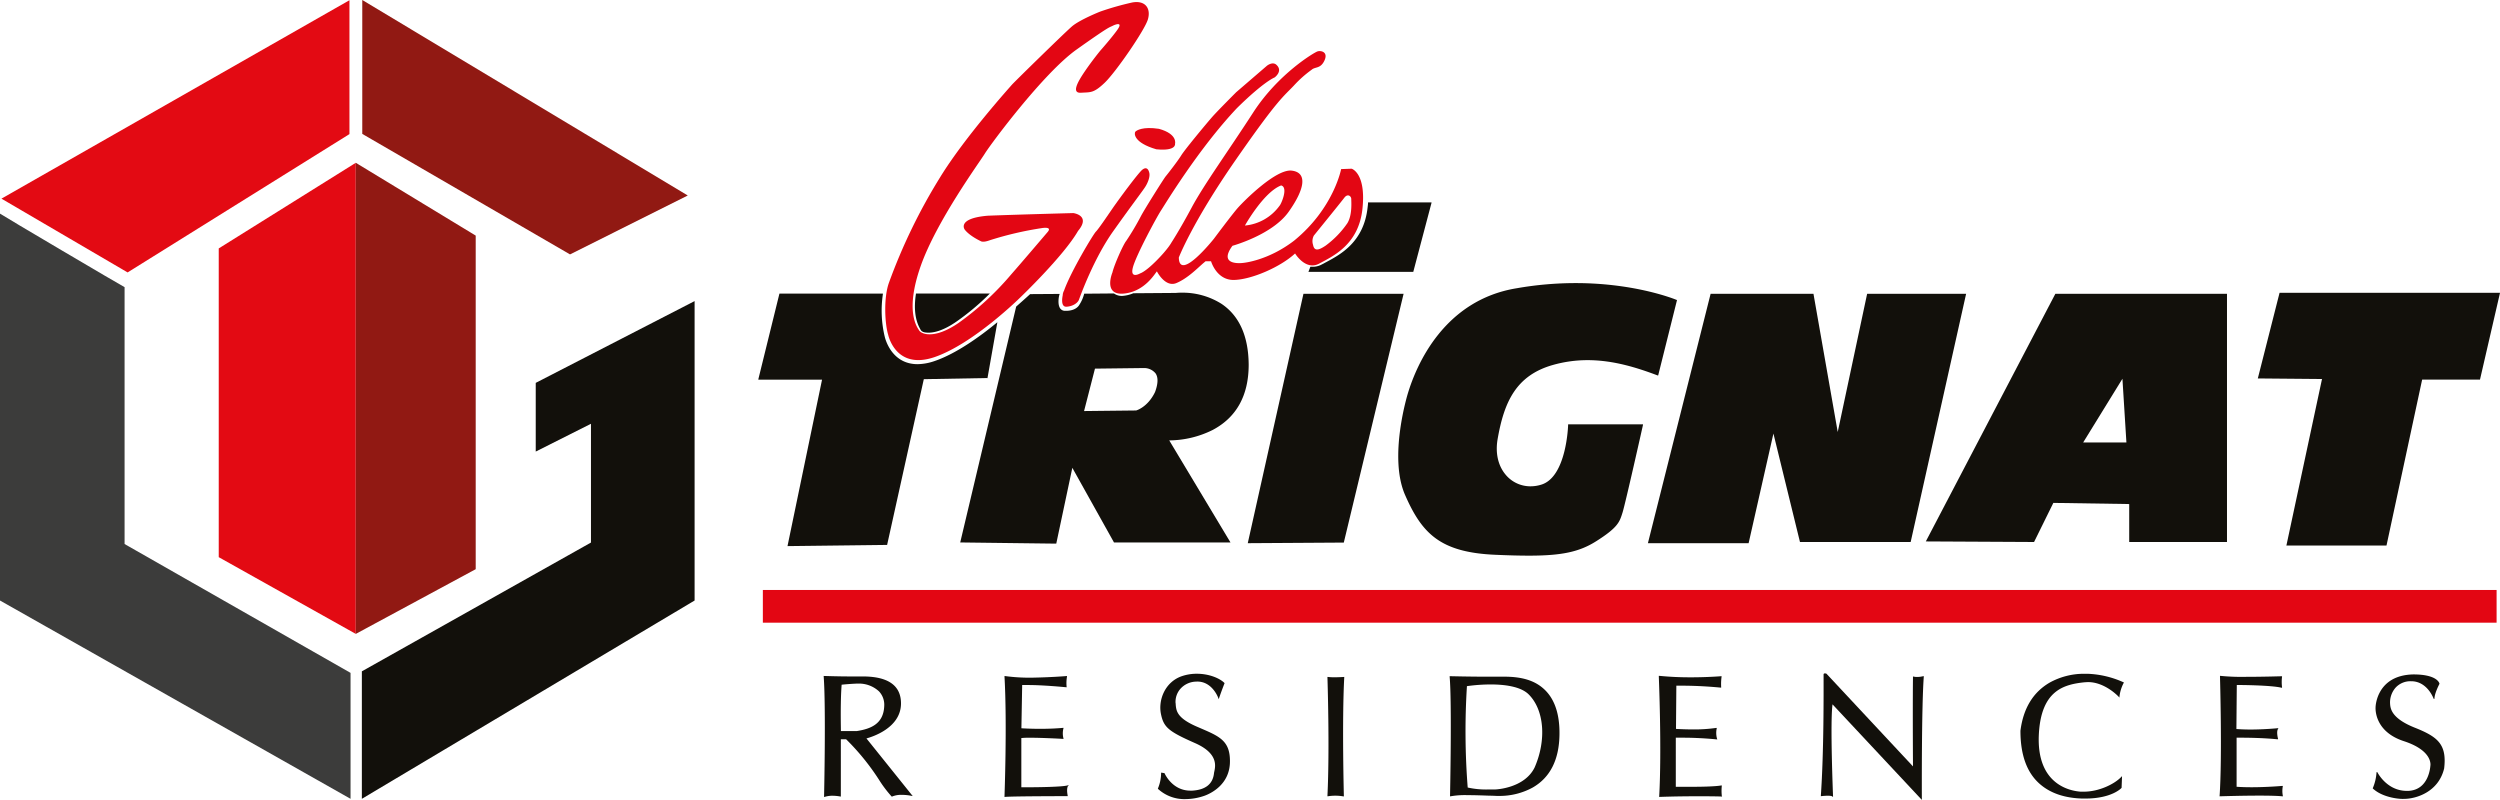
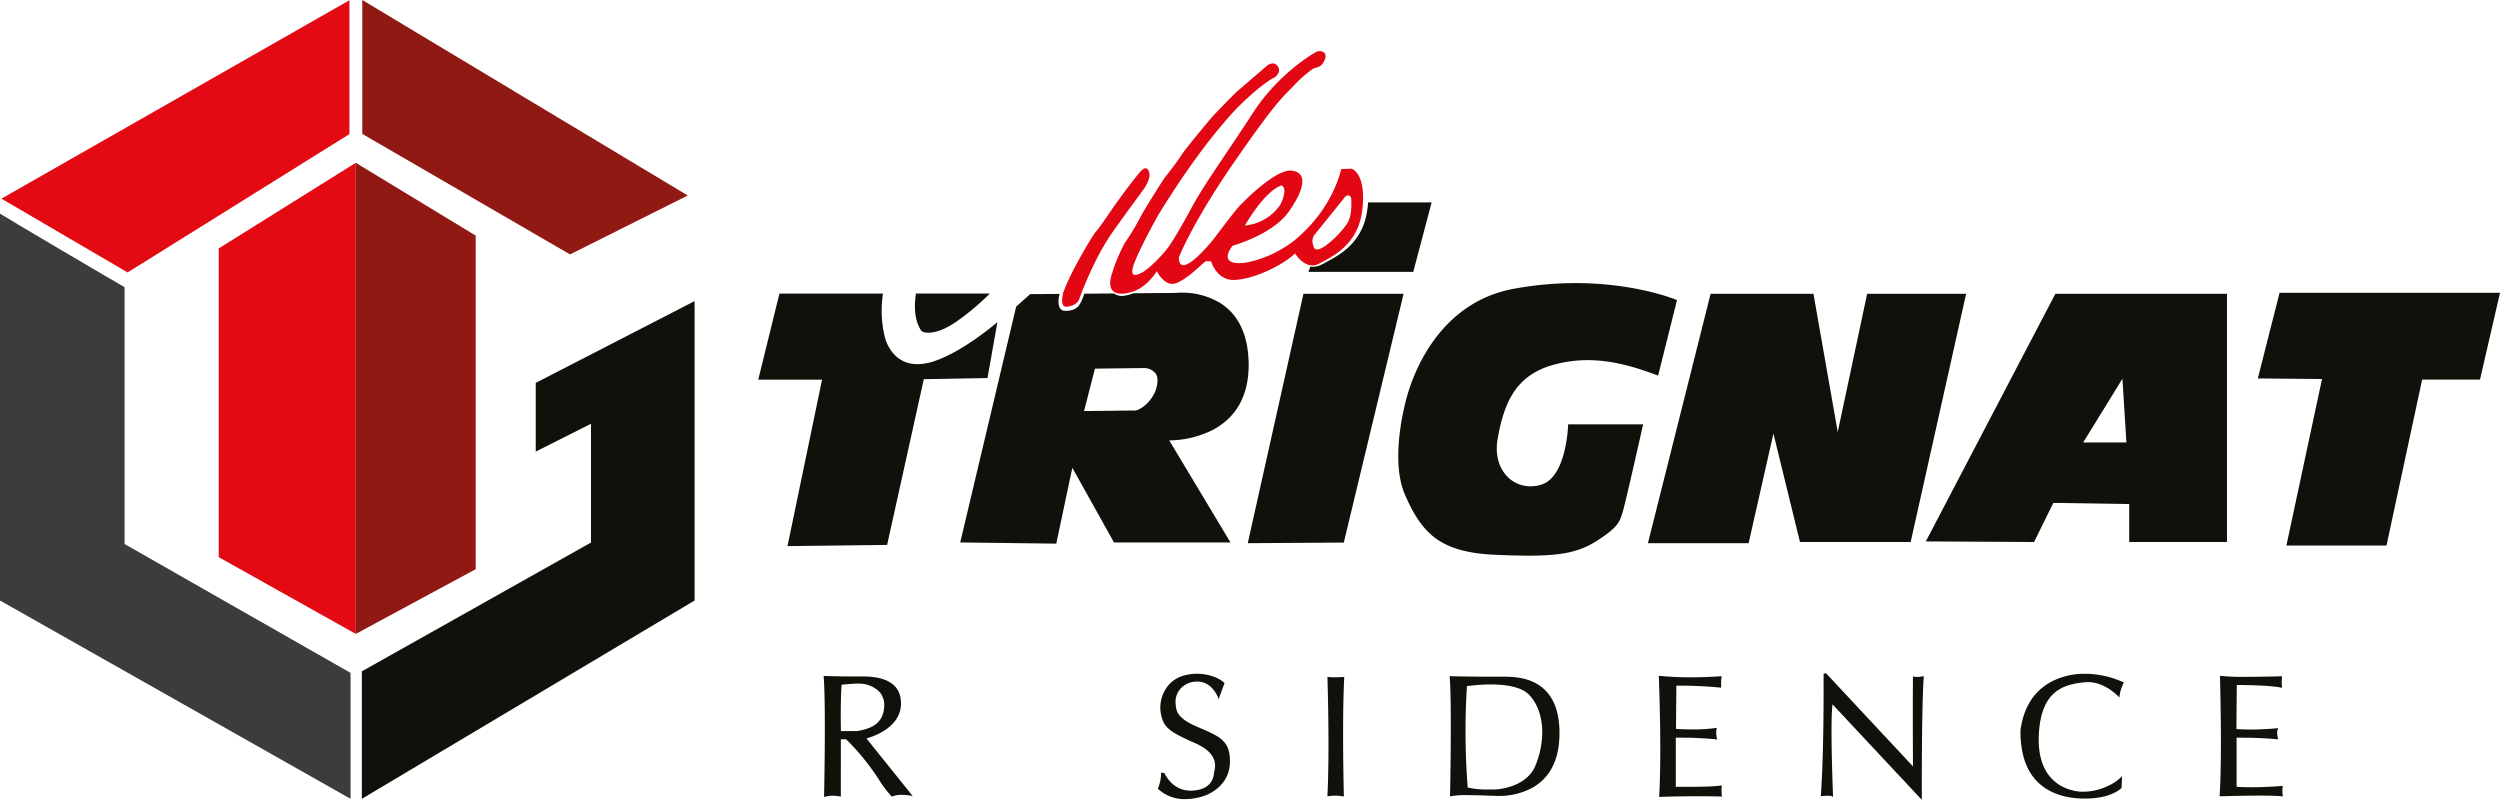
<svg xmlns="http://www.w3.org/2000/svg" id="Calque_1" data-name="Calque 1" viewBox="0 0 778 248.91">
  <defs>
    <style>.cls-1{fill:#e30a13;}.cls-2{fill:#3c3c3b;}.cls-3{fill:#12100b;}.cls-4{fill:#911913;}.cls-5{fill:#e30613;}</style>
  </defs>
  <polygon class="cls-1" points="39.71 84.78 108.75 41.73 108.75 0.07 0.45 61.82 39.71 84.78" />
  <path class="cls-2" d="M109.09,209.4,38.77,169.3V89.36C38.73,89.45,0,66.62,0,66.48v120.4l109.09,61.71Z" />
  <polygon class="cls-3" points="112.61 208.92 112.61 248.59 216.16 186.88 216.16 93.7 166.72 119.15 166.72 140.53 183.91 131.88 183.91 168.84 112.61 208.92" />
  <polygon class="cls-4" points="214.03 60.84 112.74 0 112.74 41.67 177.39 79.17 214.03 60.84" />
  <polygon class="cls-1" points="68.07 77.31 68.07 173.39 110.72 197.27 110.72 50.66 68.07 77.31" />
  <polygon class="cls-4" points="110.72 50.66 110.72 197.27 148.04 177.13 148.04 73.32 110.72 50.66" />
  <path class="cls-3" d="M363.9,137.05a30.74,30.74,0,0,0,13.47-3.24c7.44-3.92,11.22-10.76,11.22-20.34-.07-8.83-2.91-15.19-8.45-18.91a22.69,22.69,0,0,0-12.37-3.48,18.28,18.28,0,0,0-1.85.08l-13.23.1h0a10.66,10.66,0,0,1-3.43.83,4.11,4.11,0,0,1-2.6-.77l0,0-9.29.08v.12a11.45,11.45,0,0,1-1.44,3.28c-1,1.74-3.24,1.93-4.14,1.93h-.42a1.8,1.8,0,0,1-1.47-.8c-.83-1.25-.42-3.62-.19-4.3l.06-.16-9.14.06h-.05l0,0c-1.31,1.21-4.32,3.86-4.35,3.89l0,0-17.41,73.39,29.78.37h.11l5-23.59,12.93,23.16,0,.07h36.29l-19.09-31.81ZM359.45,122c-2.31,4.79-5.88,5.74-5.89,5.74l-16.2.18,3.39-13.2,14.82-.18h.26a4.6,4.6,0,0,1,3.76,1.63C360.47,117.41,360.42,119.37,359.45,122Z" />
  <polygon class="cls-3" points="436.8 91.44 405.63 91.44 388.34 168.88 388.31 169.04 418.1 168.85 418.19 168.85 436.76 91.59 436.8 91.44" />
  <path class="cls-3" d="M488,132.19c0,.16-.45,16.12-8.28,18.61a11.25,11.25,0,0,1-3.42.54,10,10,0,0,1-7.75-3.62c-2.37-2.82-3.25-6.77-2.48-11.14,2-11.45,5.7-19.74,17.18-23a39.49,39.49,0,0,1,10.83-1.5c8.08,0,15.56,2.41,21.81,4.77l.13,0,5.85-23.41,0-.1-.1,0c-.12-.06-12.55-5.24-31.42-5.24a106.18,106.18,0,0,0-18.27,1.59c-22.76,3.66-31.3,24-33.92,32.63-.06.19-6.13,19.81-.9,31.72s10.84,17.88,28.11,18.61c4.31.19,7.62.27,10.42.27,10.22,0,15.69-1.17,20.91-4.47,6.77-4.27,7.3-6,8.17-8.75l.07-.22c.9-2.88,6.31-27,6.36-27.28l0-.15H488Z" />
  <polygon class="cls-3" points="611.85 91.44 581.05 91.44 571.9 134.44 564.37 91.54 564.36 91.44 532.34 91.44 512.83 169.04 544.17 169.04 551.89 134.92 560.15 168.67 594.6 168.67 611.82 91.59 611.85 91.44" />
  <path class="cls-3" d="M599.41,168.31l-.1.18,33.65.18H633l6-12.17,23.61.36v11.81h30.43V91.44H639.62Zm61.09-50.44,1.24,19.83H648.28Z" />
  <polygon class="cls-3" points="709.4 91.12 702.67 117.62 702.63 117.77 722.61 117.95 711.56 169.61 711.52 169.76 742.68 169.76 753.77 118.14 771.77 118.14 777.97 91.27 778 91.12 709.4 91.12" />
  <path class="cls-3" d="M445.48,63.15l0-.16-19.64,0h-.11v.11c0,.54-.08,1-.13,1.45-1.17,10.78-8.48,14.66-12.84,17l-1.34.71A5.82,5.82,0,0,1,409,83a4.12,4.12,0,0,1-.8,0l-.32,0h-.09l-.61,1.61h32.63Z" />
  <path class="cls-3" d="M286.8,103l0,0c.24.19.67.53,2.18.53,1.67,0,4.51-.59,8.58-3.39a76.36,76.36,0,0,0,10.26-8.58l.22-.21h-23v.1c-.7,4.56-.24,8.26,1.36,11A1.73,1.73,0,0,0,286.8,103Z" />
  <path class="cls-3" d="M310.38,100.28l-.26.21c-5,4.12-12.43,9.51-19.2,11.84a16.89,16.89,0,0,1-5.36,1c-8,0-10-7.63-10.22-8.5a34.77,34.77,0,0,1-.58-13.33l0-.14h-32.2L236,118l0,.16h19.82L245.1,169.8l0,.15,30.87-.37h.1L287.49,118l19.82-.36Z" />
-   <rect class="cls-5" x="237.4" y="183.6" width="539.54" height="10.18" />
  <path class="cls-3" d="M280.39,218.9c0-5.56-4-8.39-11.91-8.39-.56,0-1.06,0-1.43,0q-1.08,0-2.58,0c-3.65,0-7.91-.15-8-.15h-.14v.14c.72,9.58.13,37,.12,37.32V248l.16,0a7.76,7.76,0,0,1,2.5-.36,12.78,12.78,0,0,1,2.41.24l.15,0V230.06h1.64a73.33,73.33,0,0,1,10.26,12.64,37.13,37.13,0,0,0,3.88,5.14l.07.06.07,0a7.28,7.28,0,0,1,3.05-.54,15.52,15.52,0,0,1,3.05.31l.35.07-14.4-17.94C271.16,229.38,280.39,226.65,280.39,218.9Zm-5.22.85c-.23,5.67-4.42,7.1-8.48,7.75h-5c0-1.07-.2-9.05.23-14.42.47-.05,2.45-.25,4.86-.35h.34a9.19,9.19,0,0,1,6.41,2.41A6.06,6.06,0,0,1,275.17,219.75Z" />
-   <path class="cls-3" d="M319.68,245h-1.84V229.68a24.27,24.27,0,0,1,2.68-.1c4,0,10.21.35,10.28.36H331l-.06-.18a6.21,6.21,0,0,1,0-3.08l.05-.17-.18,0c-2.14.2-4.54.3-7.12.3-3,0-5.29-.14-5.83-.17l.24-13.46c.54,0,1.14,0,1.8,0,5,0,11.81.69,11.88.69l.15,0v-.15a11.93,11.93,0,0,1,.12-3.16l0-.17-.18,0s-4.18.36-9.8.48a56.87,56.87,0,0,1-9.31-.48l-.16,0v.16c.84,14.73,0,37.09,0,37.31V248l.14,0c2.39-.23,19.21-.24,19.38-.24h.15l0-.15c-.46-2.31.09-3,.09-3l.29-.33-.42.14C330.57,244.9,322.9,245,319.68,245Z" />
  <path class="cls-3" d="M373.69,226.66l-1.39-.6c-6-2.63-6.24-4.83-6.42-6.76,0-.18,0-.36-.05-.53a6.17,6.17,0,0,1,1.44-4.33,6.73,6.73,0,0,1,4.87-2.32c5.05-.36,7,5.08,7,5.13l.12.34.12-.34c.72-2.16,1.68-4.58,1.69-4.6l0-.08-.06-.06c-1.36-1.37-4.63-2.84-8.55-2.84a14.36,14.36,0,0,0-4.66.75c-5.23,1.79-7.41,7.39-6.51,11.78.85,4.14,2.34,5.41,10.62,9.06,7.21,3.18,6.34,7.1,6,8.77-.05.22-.09.41-.11.55-.34,3.39-2.62,5.23-6.79,5.47h-.55c-5.73,0-8-5.34-8.05-5.39l0-.06-1.07-.16v.15a12.78,12.78,0,0,1-1,4.8l0,.08.06.06a12.09,12.09,0,0,0,8.52,3.15,18.21,18.21,0,0,0,6-1.07c1.84-.68,7.84-3.45,7.84-10.66C382.8,230.58,379.56,229.19,373.69,226.66Z" />
  <path class="cls-3" d="M415.25,210.77a15.11,15.11,0,0,1-2-.11l-.15,0v.15c0,.21.72,21.86,0,36.83v.16l.16,0a14,14,0,0,1,2.3-.18,13.44,13.44,0,0,1,2.5.22l.15,0v-.15c0-.24-.6-23.23.12-36.88v-.14h-.14S416.71,210.77,415.25,210.77Z" />
  <path class="cls-3" d="M468.09,210.58c-.86,0-1.64,0-2.27,0l-.74,0c-.85,0-1.93,0-3.19,0-4.66,0-10.56-.15-10.62-.15h-.14v.14c.72,8.14.13,36.79.12,37.07v.17l.16,0a25.72,25.72,0,0,1,5.33-.36c2.37,0,4.94.1,6.82.17,1.07,0,1.92.07,2.36.07h.37a21.48,21.48,0,0,0,10.6-2.56c5.49-3.1,8.33-8.68,8.42-16.59.08-6.06-1.39-10.66-4.37-13.67S473.85,210.58,468.09,210.58Zm9.48,28.27c-3.2,6.51-12.16,6.83-12.25,6.83s-.86,0-2,0a26.26,26.26,0,0,1-6.57-.6,225,225,0,0,1-.24-31.55,53.67,53.67,0,0,1,7.38-.53c4,0,9.21.53,11.8,3.06C480.55,220.86,481.34,230.22,477.57,238.85Z" />
  <path class="cls-3" d="M535.82,244.6v-.17l-.16,0s-1.78.42-9.09.42c-1.54,0-3.24,0-5.06,0V229.57c.29,0,1,0,2.21,0,2.29,0,6,.09,10.5.53l.21,0-.08-.19a6.62,6.62,0,0,1-.11-3.21l0-.17-.18,0A48.2,48.2,0,0,1,527,227c-1.72,0-3.55-.06-5.43-.16l.11-13.46h.9c1.79,0,6.64,0,12.91.61h.14v-.14a16.81,16.81,0,0,1,.12-3.23l0-.18-.18,0s-4.13.34-9.38.34a97.06,97.06,0,0,1-9.83-.46l-.14,0v.14c0,.23.95,22.59.12,37.44V248h.14s5-.2,11.77-.2c2.54,0,5,0,7.46.08l.21,0-.09-.19A15.12,15.12,0,0,1,535.82,244.6Z" />
  <path class="cls-3" d="M596.57,210.67a4.1,4.1,0,0,1-1.1-.13l-.15,0v.16c0,.07-.12,6.73,0,27.8l-26.93-28.85,0,0a1.49,1.49,0,0,0-.48-.09c-.38,0-.41.25-.41.33V210c0,5.3.11,23.69-.85,37.61v.15l.15,0a19.53,19.53,0,0,1,2-.13c1,0,1.32.14,1.42.22l.22.18,0-.28c0-.23-.93-22.74-.16-28.56l27.58,29.5.22.23v-.31c0-.28-.12-28.23.6-38v-.18l-.17,0A7.89,7.89,0,0,1,596.57,210.67Z" />
  <path class="cls-3" d="M649.59,209.68h-1.16a22,22,0,0,0-10.56,2.74c-5.16,3-8.22,8-9.11,15,0,7.53,2,13.15,6.21,16.71,3.24,2.76,7.63,4.23,13.06,4.38h.88c8.26,0,11.21-3.19,11.33-3.33l0,0,.14-3.65-.23.24c-2.11,2.23-6.92,4.6-11.66,4.6-.32,0-.65,0-1,0-3.24-.23-13.77-2.18-13-17.81.69-13.71,7.75-15.57,14.3-16.24.32,0,.64-.05,1-.05,5.35,0,9.56,4.57,9.6,4.62l.19.2,0-.27a11.83,11.83,0,0,1,1.32-4.31l.07-.13-.13-.05A29.67,29.67,0,0,0,649.59,209.68Z" />
  <path class="cls-3" d="M710.39,244.58h-.2s-4.69.41-9.5.41c-1.74,0-3.31-.05-4.66-.15V229.57h1.35c2.36,0,7,.07,11.36.5l.18,0,0-.18s-.58-2.14,0-3.05l.13-.22-.25,0s-4.07.41-8.47.41c-1.6,0-3.06-.06-4.36-.16l.12-13.7c1.19,0,10.65.06,13.9.85l.18,0,0-.18a13.34,13.34,0,0,1,0-3.24l0-.15H710c-.05,0-5.75.18-11,.18a67.31,67.31,0,0,1-8-.3l-.14,0v.15c0,.24.72,25.09-.12,37.19v.14h.14c.06,0,6.52-.21,12.2-.21,3.33,0,5.75.07,7.17.21l.17,0,0-.16a7.75,7.75,0,0,1,0-3Z" />
-   <path class="cls-3" d="M751.7,226.54c-7.65-3-7.83-6.12-7.92-7.76a7,7,0,0,1,1.78-4.84A6.24,6.24,0,0,1,750.2,212h.16c5.06,0,7,5.44,7,5.49l.24,0c0-1.76,1.55-4.64,1.56-4.67l0,0v-.05c0-.12-.59-2.89-8.13-2.89-11.5.24-11.75,10.08-11.75,10.17s-.66,7.5,8.78,10.59c9.21,3,8.29,7.62,8.27,7.69s-.35,7.52-6.88,7.79H749c-6.27,0-9.16-5.78-9.18-5.84l-.24,0a15,15,0,0,1-1.17,5l0,.09.07.06c3.27,3,8.75,3.18,8.8,3.18a8.45,8.45,0,0,0,.89,0c3.53,0,10.67-2,12.45-9.48C761.5,231.72,758.71,229.35,751.7,226.54Z" />
-   <path class="cls-5" d="M334,66.31s-17.27.46-26.63.82c-9.64.82-7.18,4.27-7.18,4.27s1.09,1.73,5,3.64c0,0,.64.54,2.82-.27A105.33,105.33,0,0,1,324.13,71s3.46-.64,1.91,1.18S317.68,82,314.68,85.4a89.65,89.65,0,0,1-16.36,15.09c-7.55,5.18-11.56,3.48-12.27,2.36s-4.46-6,.45-20,18.27-32.26,20-35.08,18.18-25,28.54-32.36,10.09-6.81,11.18-7.36,3.27-1.27,1.54,1.18-5.36,6.55-5.36,6.55-2.54,3.09-4.82,6.45-4.18,6.82-1.18,6.63,3.91.19,7.36-3.09S356.22,9.41,357.22,6.05,356.49,0,352.31.78A90.15,90.15,0,0,0,342.4,3.6S336,6.14,333.58,8.23s-18,17.36-18.63,18.09-14.72,16.36-22.36,28.81a176.23,176.23,0,0,0-15.9,32.72c-1.82,4.91-1.28,13.18-.28,16.36,0,0,2.28,11.09,14.45,6.91s26.73-18.63,26.73-18.63S331,79.67,335.49,71.86C339.58,67,334,66.31,334,66.31Z" />
  <path class="cls-5" d="M356.49,58c.73-1.18,1.45-3,1.18-4.18s-.91-2-2.18-1-7.36,9.27-9.18,11.91-4.45,6.54-5.27,7.36-7.82,12.45-9.91,18.36a3.19,3.19,0,0,0-.41,1.45s-.86,3.64,1.14,3.55,3.54-1.18,3.91-2.18S340.31,80.58,346.4,72,355.76,59.22,356.49,58Z" />
-   <path class="cls-5" d="M353.31,41c-.37.46-.64,3.37,6.54,5.46,6.36.63,5.82-1.73,5.82-1.73s.91-3-5-4.64C355.58,39.32,353.67,40.59,353.31,41Z" />
  <path class="cls-5" d="M420.63,52.5l-3.27.12s-2.31,12.24-14.67,22.3c-8.24,6.3-15.87,6.9-15.87,6.9s-8,1.09-3.28-5.33c0,0,12.37-3.39,17.46-10.54s5.94-12.24,1-12.85-15,9.58-16.73,11.52-7.51,9.69-7.51,9.69-10.79,13.57-10.91,5.82c0,0,4.12-10.79,17.57-30.18s15-19.87,18.3-23.39a35.43,35.43,0,0,1,5.46-4.85c1.09-1,2.78-.24,4-2.9S411.06,15.65,410,16s-12.24,7-20,19-15.39,22.55-19.15,29.58-6.3,10.9-6.3,10.9-1,1.94-4.61,5.58-5.09,4-5.09,4-3.27,1.94-2.3-1.82,7.39-15.64,8.73-17.69,11.63-19.15,23.63-31.88c8.48-8.36,11.75-9.57,11.75-9.57s2.67-1.94.61-3.88c-1.21-1.21-3,.24-3,.24l-9.57,8.24s-5.82,5.82-7.52,7.76-8.36,9.94-9.57,11.88-4.24,5.81-4.85,6.54-6.54,10.18-7.63,12.24A82.45,82.45,0,0,1,350.46,75c-.85,1-3.68,7.27-4.28,9.81,0,0-3,7.16,3.55,6.55s9.7-6.3,10.3-6.91c0,0,2.55,5.09,6.06,3.64s6.67-4.73,8.37-6.18l.72-.61h1.7s1.7,5.94,7.15,5.82,14.42-4,19-8.24c0,0,3.27,5.45,7.51,3.15s12.24-5.82,13.45-17S420.63,52.5,420.63,52.5Zm-21.94,5.21c2.31.6,0,5.81-.48,6.3a15,15,0,0,1-10.79,6.18S393.24,59.77,398.69,57.71ZM419.3,69.46a29,29,0,0,1-6.79,7c-1.82,1.21-3.47,2-3.88-.24a3.68,3.68,0,0,1,.24-2.91s8.37-10.3,9.46-11.75,2.18-.49,2.18.36S420.87,66.92,419.3,69.46Z" />
</svg>